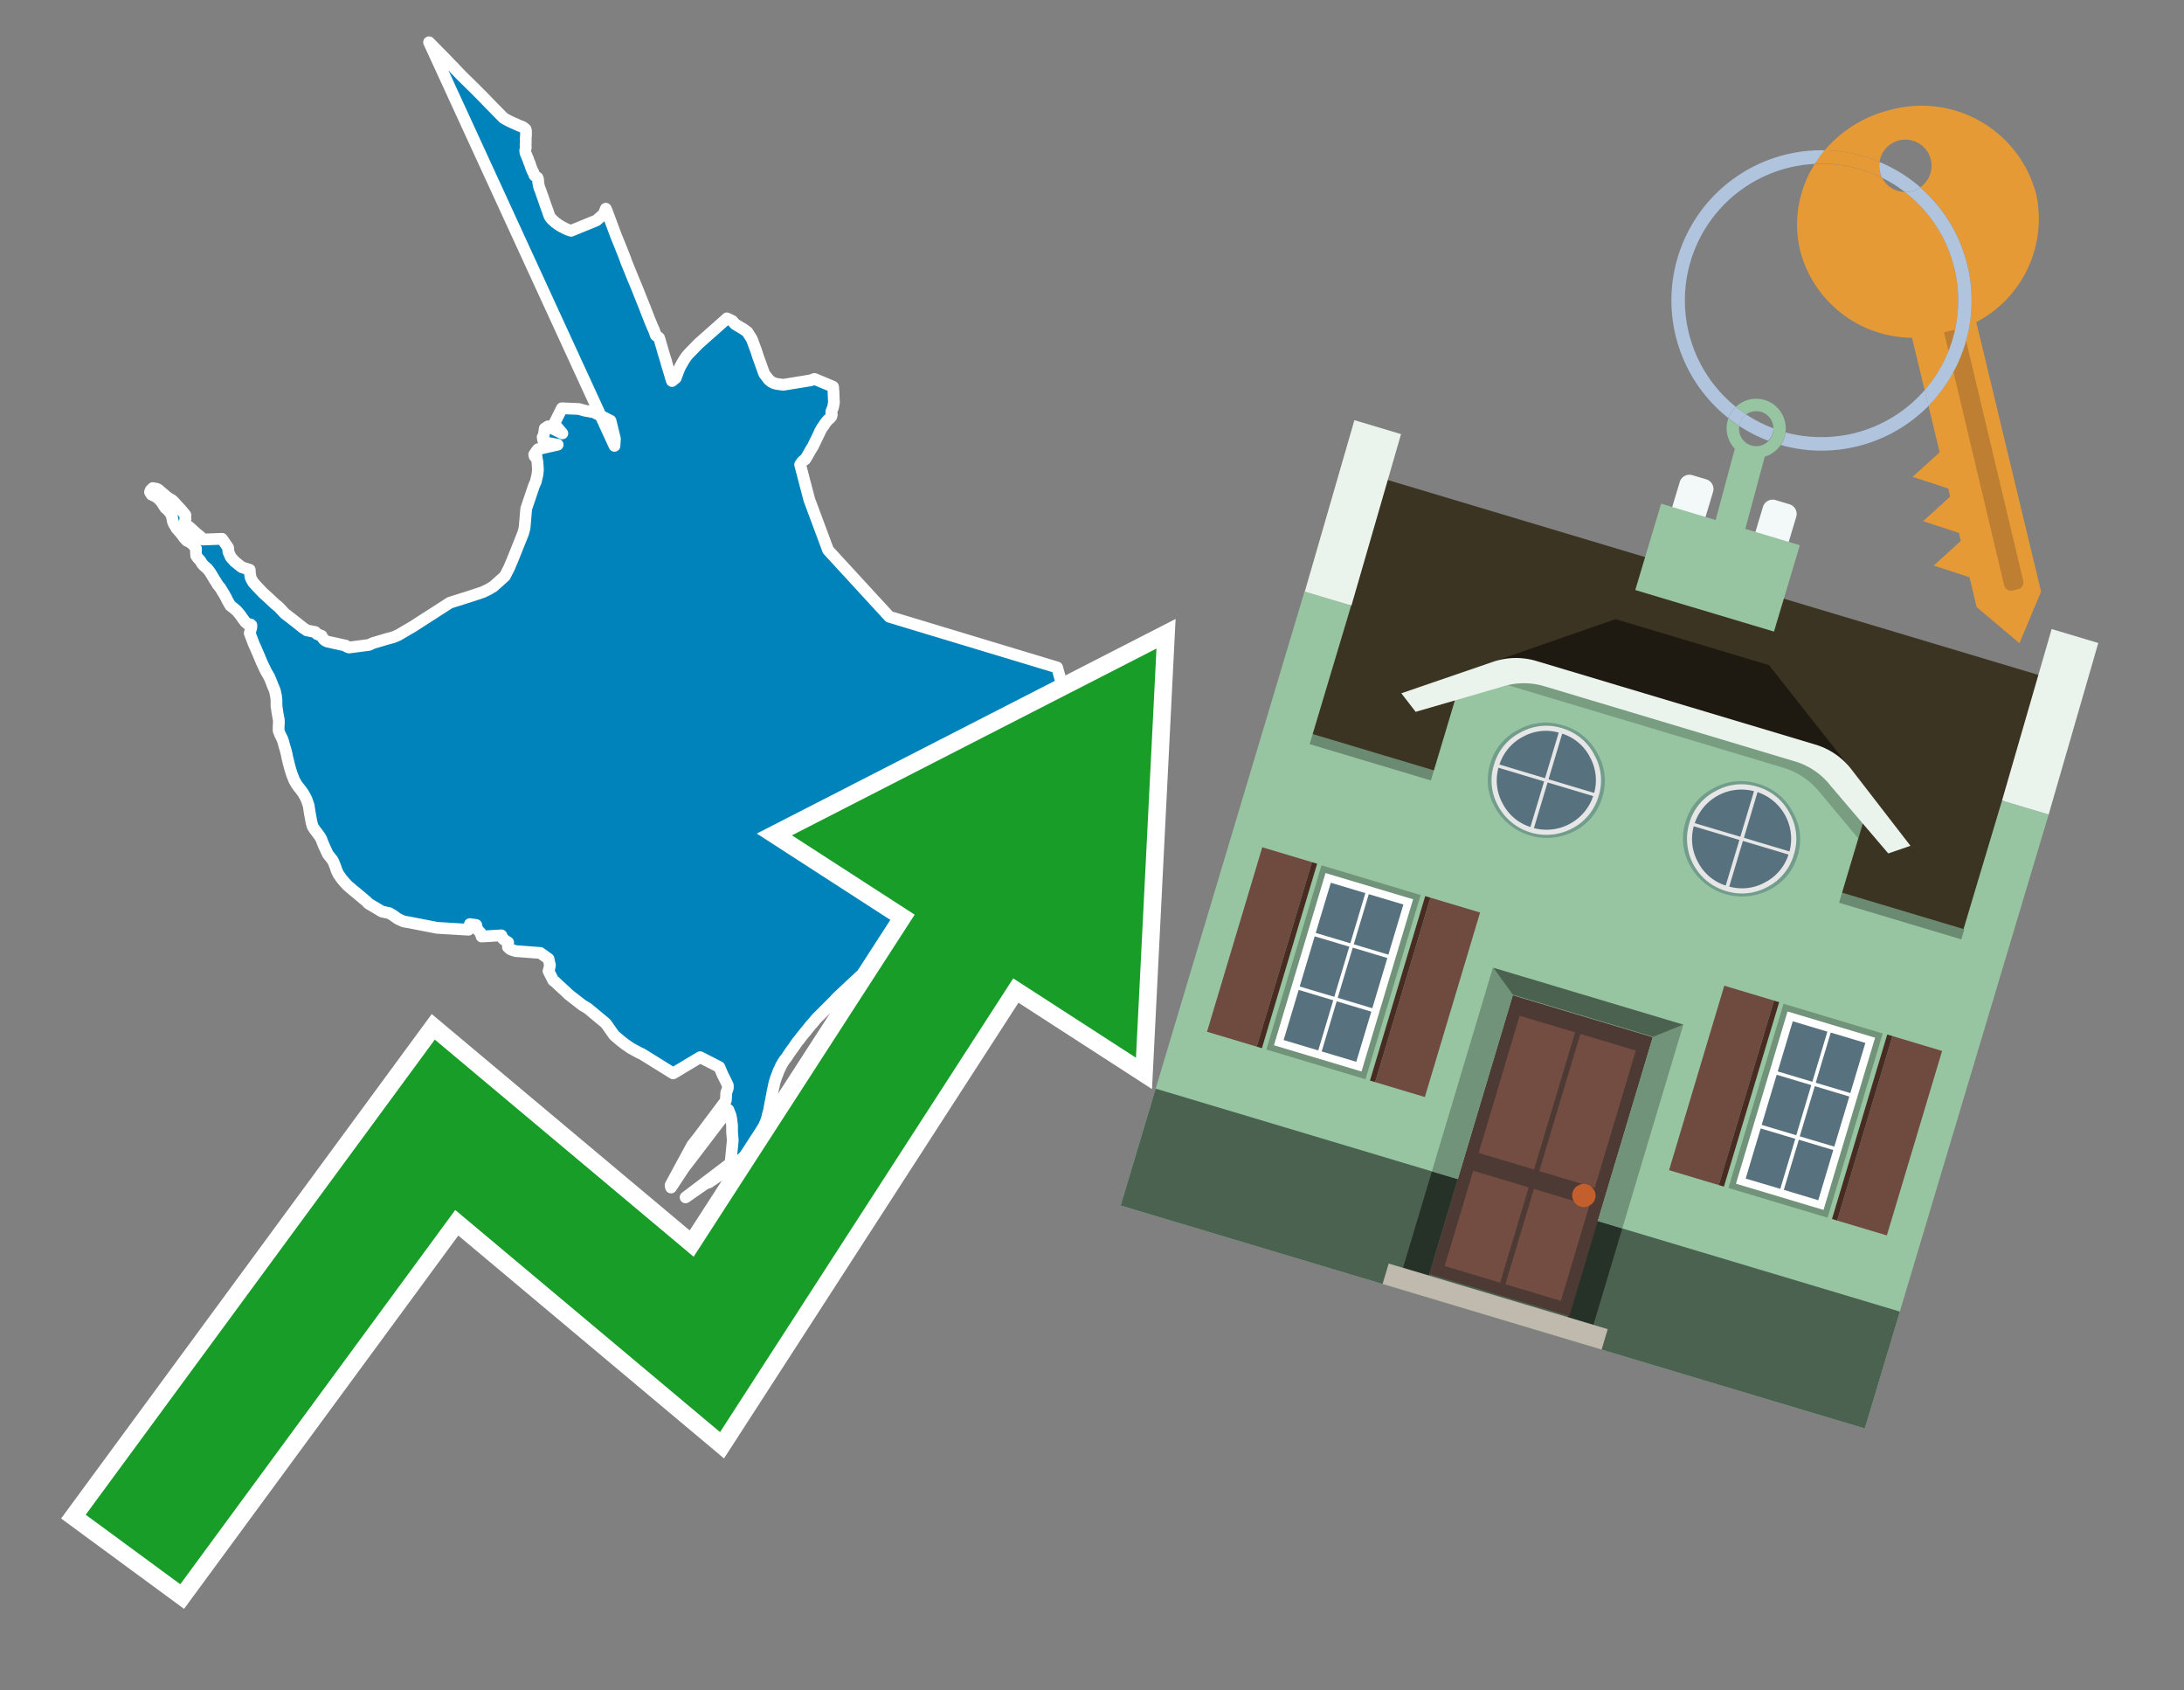
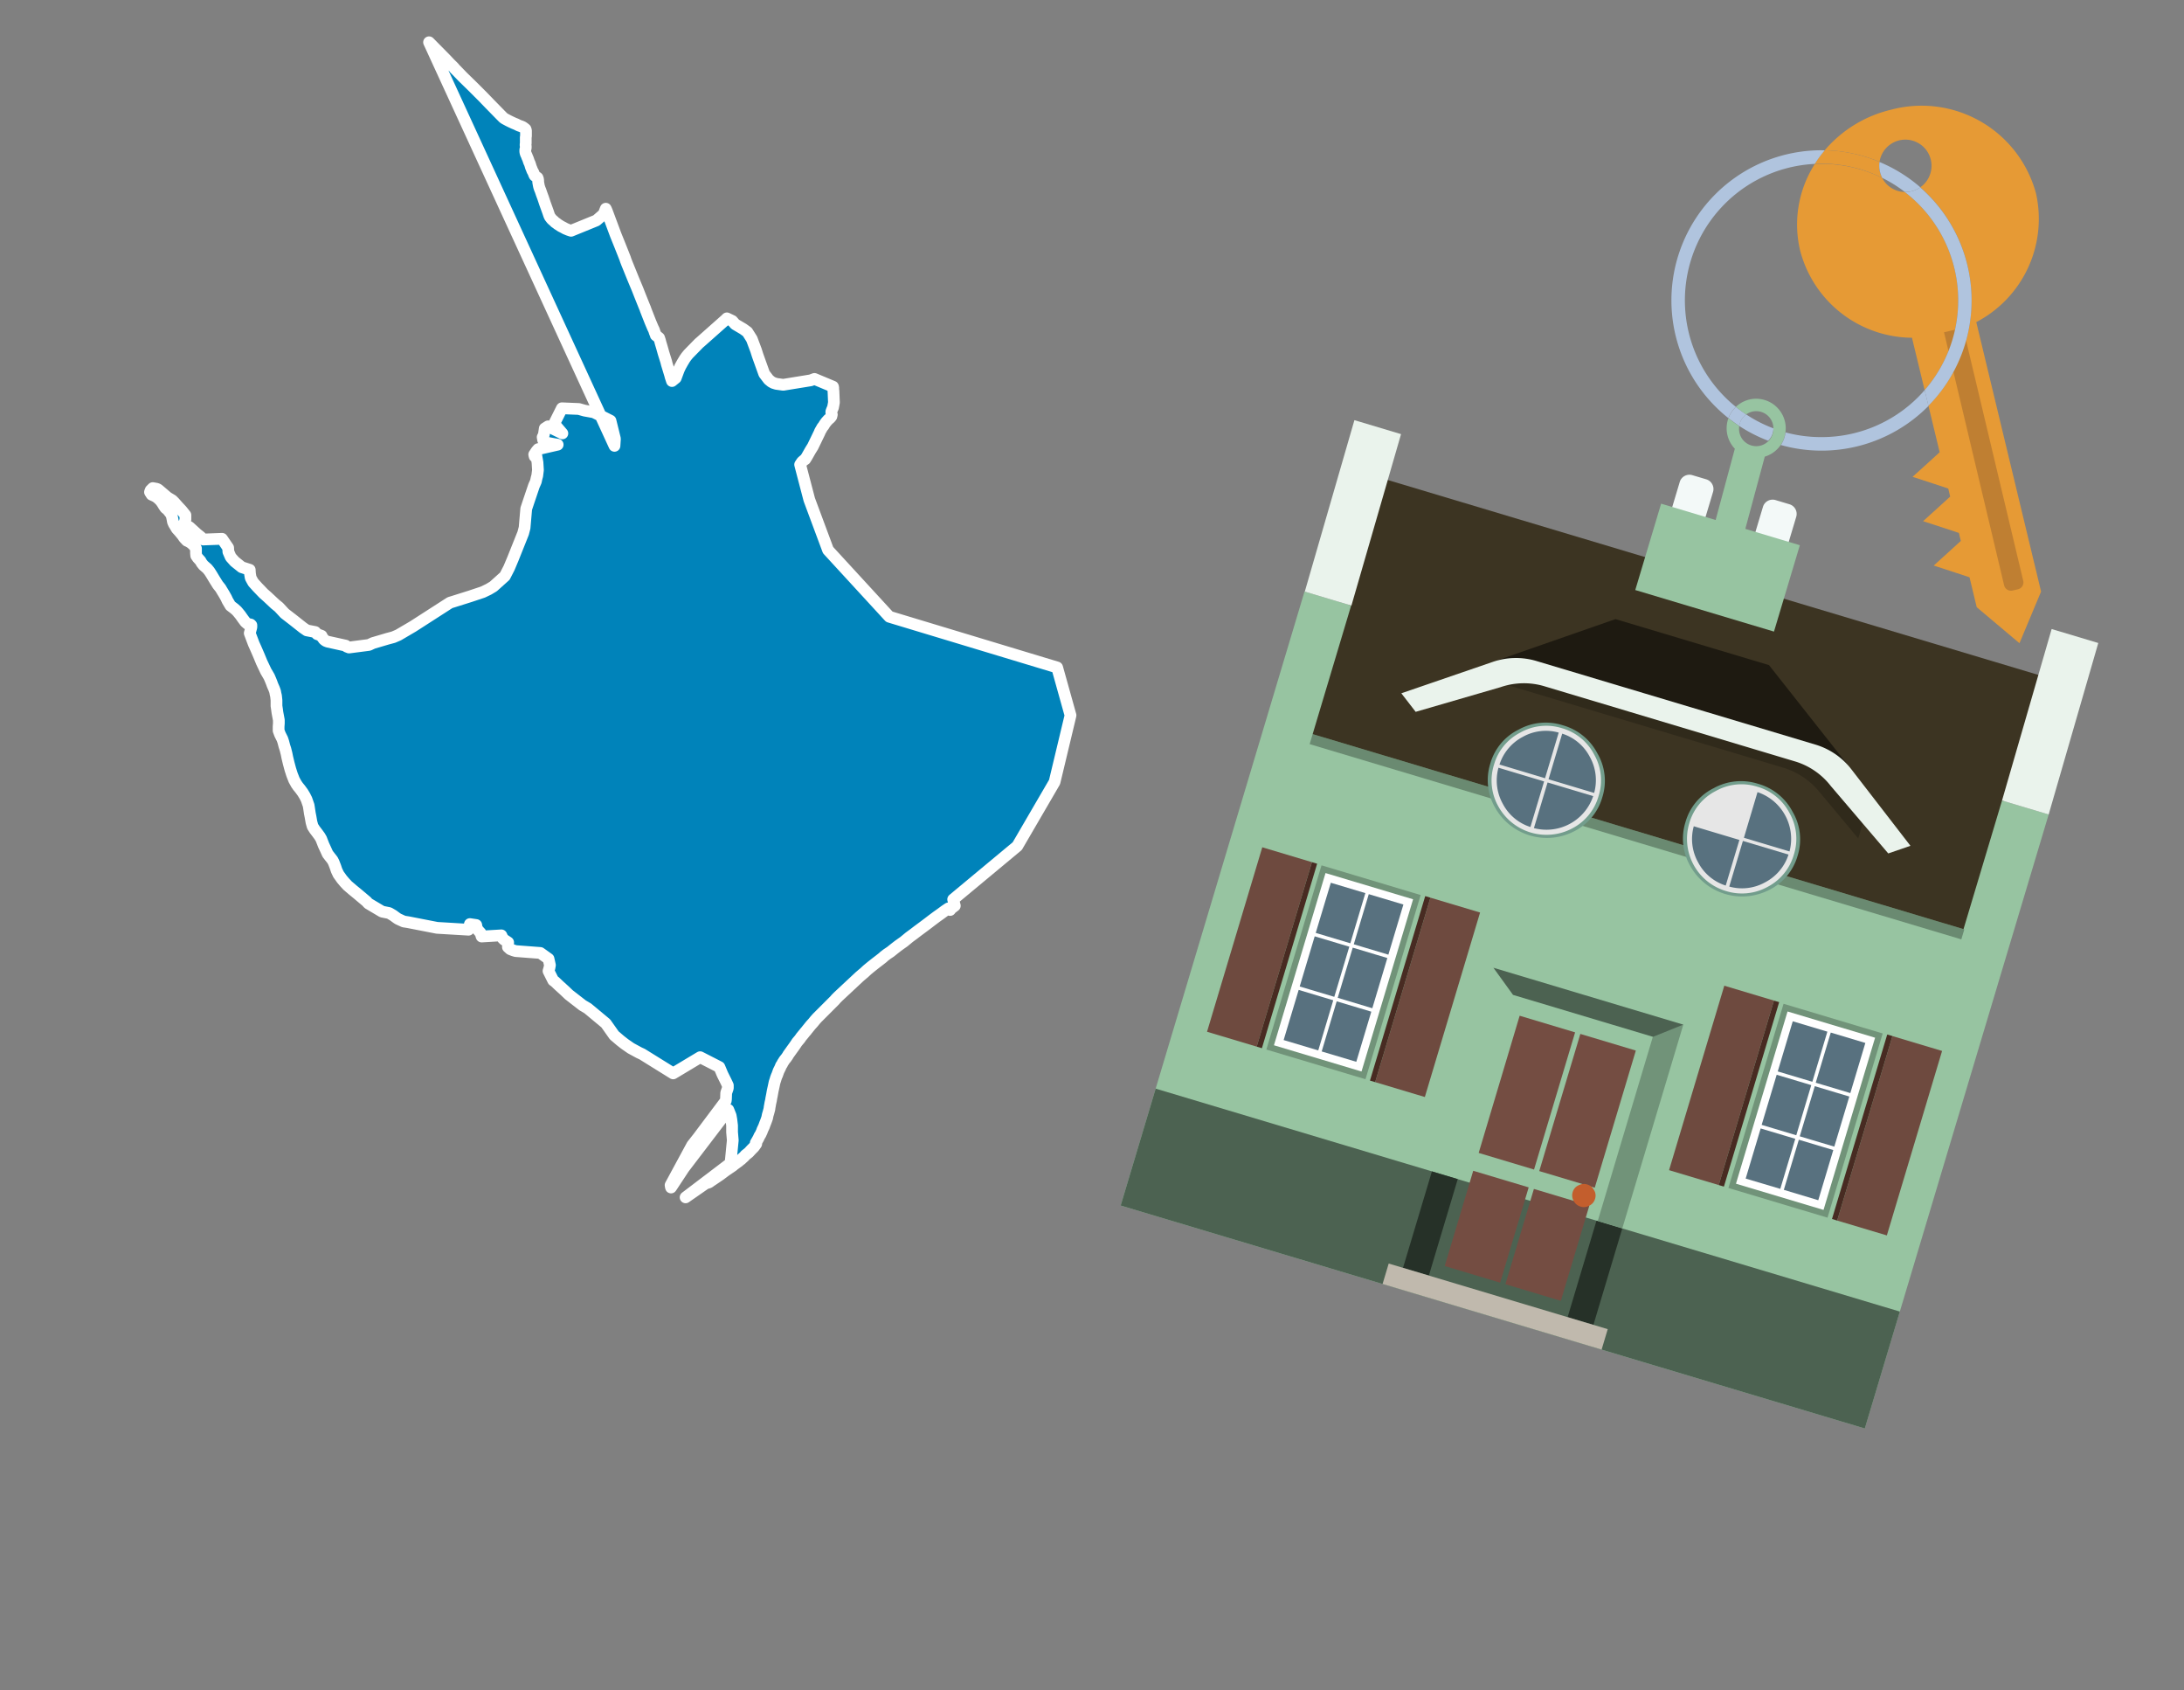
<svg xmlns="http://www.w3.org/2000/svg" id="Text" width="93.05" height="72" viewBox="0 0 93.05 72">
  <rect x="0" y="0" width="93.05" height="72" fill="#808080" stroke="none" />
  <polygon points="18.28,1.8 18.99,2.52 19.16,2.7 19.35,2.89 19.37,2.92 19.43,2.98 19.71,3.27 20.13,3.68 20.58,4.13 20.85,4.41 21.32,4.89 21.45,5.02 21.51,5.06 21.66,5.14 21.74,5.18 21.89,5.25 21.99,5.29 22.11,5.35 22.2,5.38 22.27,5.41 22.34,5.46 22.39,5.5 22.41,5.56 22.41,5.62 22.41,5.67 22.41,5.73 22.41,5.79 22.4,5.85 22.4,5.92 22.4,5.98 22.4,6.04 22.4,6.1 22.39,6.17 22.4,6.23 22.4,6.3 22.39,6.34 22.38,6.38 22.38,6.46 22.39,6.51 22.41,6.57 22.44,6.63 22.46,6.69 22.48,6.73 22.5,6.78 22.52,6.84 22.54,6.9 22.57,6.96 22.59,7.02 22.62,7.12 22.65,7.19 22.68,7.27 22.71,7.32 22.73,7.36 22.75,7.42 22.78,7.48 22.83,7.52 22.9,7.57 22.92,7.62 22.93,7.69 22.93,7.76 22.95,7.87 22.96,7.92 22.97,7.96 23,8.05 23.03,8.12 23.07,8.24 23.14,8.43 23.22,8.67 23.35,9.03 23.39,9.15 23.41,9.2 23.43,9.24 23.47,9.29 23.5,9.33 23.53,9.36 23.6,9.42 23.65,9.47 23.71,9.51 23.76,9.55 23.9,9.64 23.98,9.68 24.09,9.74 24.21,9.79 24.33,9.83 25.41,9.39 25.72,9.12 25.79,8.94 25.81,8.89 25.85,8.98 26.23,10 26.42,10.47 26.63,11 26.66,11.09 26.71,11.22 26.82,11.49 26.97,11.86 27.17,12.34 27.24,12.52 27.44,13.02 27.49,13.14 27.51,13.2 27.6,13.43 27.71,13.71 27.82,13.97 27.86,14.05 27.9,14.17 27.93,14.24 27.94,14.28 28.08,14.39 28.12,14.51 28.14,14.59 28.2,14.79 28.27,15.04 28.37,15.36 28.38,15.39 28.41,15.51 28.45,15.64 28.55,15.97 28.56,16.01 28.57,16.05 28.63,16.23 28.79,16.1 28.92,15.75 28.99,15.6 29.08,15.44 29.17,15.29 29.24,15.19 29.33,15.08 29.78,14.62 29.85,14.56 30.91,13.62 30.97,13.56 31.2,13.67 31.32,13.81 31.66,14.01 31.84,14.14 32.03,14.44 32.21,14.92 32.28,15.14 32.56,15.92 32.75,16.17 32.86,16.26 32.95,16.31 33.08,16.35 33.37,16.39 34.54,16.2 34.7,16.14 35.49,16.47 35.5,16.51 35.5,16.59 35.51,16.66 35.53,17.14 35.52,17.2 35.49,17.36 35.45,17.45 35.42,17.53 35.42,17.6 35.44,17.66 35.43,17.7 35.42,17.74 35.38,17.79 35.35,17.82 35.29,17.87 35.2,17.97 35.17,18.01 35.12,18.08 35.1,18.12 35.03,18.21 34.98,18.3 34.95,18.35 34.93,18.39 34.92,18.42 34.63,19.02 34.53,19.18 34.36,19.48 34.33,19.52 34.31,19.56 34.25,19.6 34.17,19.67 34.09,19.79 34.48,21.28 35.28,23.43 37.89,26.27 45.04,28.43 45.61,30.47 44.93,33.31 43.34,36.04 40.61,38.31 40.68,38.58 40.64,38.61 40.5,38.72 40.48,38.76 40.41,38.69 40.26,38.79 40.07,38.93 39.9,39.05 39.7,39.2 39.53,39.33 39.33,39.48 39.1,39.65 38.93,39.78 38.74,39.92 38.51,40.11 38.41,40.18 38.27,40.28 38.14,40.38 37.94,40.54 37.79,40.64 37.66,40.74 37.62,40.78 37.48,40.89 37.31,41.02 37.12,41.17 36.95,41.31 36.81,41.44 36.76,41.48 36.69,41.54 36.62,41.6 35.72,42.44 35.62,42.54 35.56,42.61 35.46,42.71 35.29,42.88 35.17,43 35.1,43.07 35.02,43.15 34.97,43.2 34.91,43.26 34.87,43.3 34.84,43.33 34.81,43.36 34.73,43.45 34.64,43.56 34.54,43.67 34.37,43.88 34.35,43.91 34.32,43.94 34.24,44.04 34.14,44.16 34.07,44.26 33.96,44.39 33.88,44.51 33.81,44.61 33.73,44.72 33.58,44.93 33.56,44.97 33.49,45.07 33.44,45.13 33.41,45.17 33.38,45.22 33.34,45.28 33.32,45.33 33.28,45.38 33.24,45.48 33.21,45.54 33.19,45.58 33.17,45.62 33.16,45.65 33.11,45.79 33.09,45.83 33.05,45.94 33.04,45.98 33,46.1 32.96,46.29 32.92,46.47 32.89,46.64 32.86,46.79 32.85,46.86 32.82,46.99 32.81,47.05 32.79,47.16 32.78,47.24 32.74,47.39 32.71,47.49 32.69,47.59 32.68,47.63 32.63,47.77 32.59,47.87 32.55,47.98 32.48,48.13 32.46,48.19 32.4,48.32 32.36,48.38 32.31,48.49 32.23,48.63 32.2,48.68 32.22,48.72 32.2,48.75 32.12,48.86 32.07,48.91 32.01,48.97 31.9,49.09 31.85,49.13 31.8,49.17 31.76,49.2 31.71,49.26 31.61,49.35 31.58,49.38 31.51,49.43 31.48,49.46 31.26,49.62 31.23,49.65 30.92,49.86 30.68,50.04 30.34,50.27 30.29,50.3 30.24,50.34 30.19,50.37 30.08,50.4 30,50.45 29.54,50.77 29.28,50.95 29.21,51 31.08,49.58 31.13,49.49 31.22,48.57 31.19,48.22 31.19,47.94 31.16,47.69 31.13,47.52 31.03,47.27 29.16,49.72 29.13,49.76 28.59,50.58 28.58,50.54 28.57,50.48 29.49,48.78 29.75,48.45 29.87,48.29 30.92,46.89 30.93,46.82 30.94,46.55 31.01,46.35 31.01,46.23 30.93,46.06 30.78,45.76 30.65,45.45 29.83,45.03 28.68,45.72 27.36,44.9 27.23,44.84 26.88,44.65 26.62,44.47 26.44,44.33 26.17,44.1 25.81,43.59 25.04,42.95 24.82,42.82 24.24,42.37 24.04,42.18 23.82,41.98 23.64,41.81 23.57,41.76 23.37,41.36 23.41,41.22 23.43,41.11 23.39,40.93 23.37,40.84 23.02,40.59 21.97,40.51 21.87,40.48 21.74,40.43 21.64,40.34 21.65,40.14 21.47,40.02 21.42,39.97 21.36,39.84 20.52,39.89 20.47,39.73 20.43,39.69 20.32,39.56 20.29,39.4 20.02,39.36 19.96,39.6 18.62,39.52 17.39,39.28 17.2,39.25 16.96,39.14 16.9,39.1 16.75,38.99 16.58,38.89 16.28,38.83 15.69,38.48 15.62,38.4 15.37,38.19 15.24,38.08 15.02,37.9 14.81,37.72 14.68,37.58 14.57,37.45 14.42,37.24 14.34,37.07 14.29,36.92 14.22,36.74 14.17,36.64 14.1,36.55 14.06,36.5 13.96,36.37 13.91,36.26 13.86,36.15 13.79,36 13.7,35.77 13.69,35.74 13.62,35.62 13.51,35.47 13.41,35.34 13.32,35.2 13.27,35.02 13.23,34.79 13.2,34.64 13.17,34.44 13.15,34.31 13.06,34.05 12.99,33.91 12.9,33.76 12.79,33.61 12.7,33.5 12.63,33.4 12.53,33.22 12.44,32.99 12.37,32.77 12.3,32.51 12.24,32.26 12.21,32.11 12.16,31.91 12.12,31.79 12.07,31.6 12.03,31.48 11.93,31.28 11.87,31.12 11.87,30.95 11.88,30.81 11.88,30.67 11.82,30.35 11.8,30.2 11.78,30.07 11.78,29.83 11.76,29.64 11.74,29.56 11.72,29.45 11.68,29.34 11.61,29.18 11.57,29.07 11.53,28.97 11.47,28.83 11.43,28.76 11.33,28.59 11.15,28.21 11.03,27.92 10.9,27.62 10.81,27.42 10.64,26.97 10.69,26.79 10.71,26.71 10.71,26.63 10.68,26.6 10.54,26.57 10.45,26.49 10.36,26.37 10.31,26.3 10.24,26.2 10.15,26.09 10.09,26.02 9.99,25.93 9.82,25.8 9.69,25.58 9.64,25.47 9.55,25.31 9.44,25.13 9.4,25.06 9.28,24.91 9.13,24.67 9.01,24.47 8.92,24.33 8.83,24.22 8.67,24.08 8.59,23.98 8.54,23.89 8.43,23.77 8.36,23.67 8.35,23.56 8.35,23.36 8.26,23.24 8.21,23.19 8.13,23.12 8.03,23.06 7.96,23.03 7.84,22.9 7.78,22.81 7.64,22.64 7.53,22.52 7.46,22.4 7.41,22.32 7.37,22.23 7.34,22.07 7.32,21.98 7.29,21.9 7.25,21.85 7.14,21.71 7.05,21.64 6.98,21.54 6.92,21.44 6.85,21.34 6.75,21.24 6.65,21.16 6.57,21.12 6.46,21.07 6.39,20.96 6.42,20.88 6.51,20.79 6.68,20.82 6.74,20.85 7.14,21.19 7.34,21.31 7.43,21.4 7.59,21.58 7.74,21.74 7.9,21.94 7.9,22.13 7.86,22.28 7.93,22.37 8.07,22.45 8.4,22.75 8.54,22.86 8.66,22.98 9.46,22.95 9.72,23.33 9.73,23.5 9.83,23.73 10,23.92 10.3,24.16 10.64,24.27 10.65,24.43 10.68,24.61 10.75,24.74 10.79,24.81 10.97,25.01 11.23,25.28 11.4,25.43 11.72,25.73 11.88,25.86 12.13,26.13 12.48,26.4 12.91,26.74 13.07,26.85 13.43,26.92 13.51,27.01 13.7,27.08 13.7,27.11 13.75,27.17 13.8,27.24 13.88,27.3 13.96,27.33 14.73,27.5 14.77,27.54 14.87,27.58 15.72,27.47 15.89,27.39 16.5,27.21 16.76,27.14 16.97,27.05 17.6,26.68 19.17,25.67 19.3,25.63 20.03,25.4 20.57,25.22 20.82,25.1 21.02,24.98 21.51,24.54 21.69,24.19 21.85,23.81 22.29,22.71 22.35,22.48 22.42,21.67 22.52,21.37 22.75,20.69 22.83,20.51 22.86,20.37 22.89,20.26 22.92,20.02 22.9,19.7 22.85,19.41 22.78,19.44 22.76,19.36 22.86,19.21 22.93,19.13 23.76,18.94 23.58,18.91 23.32,18.86 23.19,18.8 23.14,18.74 23.12,18.62 23.17,18.52 23.21,18.25 23.35,18.16 23.96,18.46 23.61,18.05 23.94,17.39 24.66,17.42 24.91,17.49 25.3,17.56 26.01,17.92 26.2,18.69 26.18,18.99 " fill="#0083ba" stroke="#fff" stroke-linejoin="round" stroke-width="0.5" />
-   <polygon points="49.272 27.624 33.741 35.58 38.97 38.959 29.553 53.529 18.525 44.281 3.652 64.518 7.681 67.479 19.396 51.538 30.678 60.999 43.169 41.673 48.398 45.053 49.272 27.624" fill="none" stroke="#fff" stroke-miterlimit="10" stroke-width="1.5" />
-   <polygon points="49.272 27.624 33.741 35.58 38.97 38.959 29.553 53.529 18.525 44.281 3.652 64.518 7.681 67.479 19.396 51.538 30.678 60.999 43.169 41.673 48.398 45.053 49.272 27.624" fill="#179d28" />
  <path d="M80.19,7.577a1.16,1.16,0,0,1-.094-.251,1.114,1.114,0,0,1-.018-.429A6.367,6.367,0,0,0,77.743,6.4a5.269,5.269,0,0,0-.423.577c.1,0,.192-.007.288-.007A5.794,5.794,0,0,1,80.19,7.577Z" fill="#e69a35" />
  <path d="M77.608,6.4A6.394,6.394,0,0,0,73.64,17.81a1.26,1.26,0,0,1,.317-.48A5.821,5.821,0,0,1,77.32,6.981a5.269,5.269,0,0,1,.423-.577Z" fill="#b0c4de" />
  <path d="M84.2,13.72a4.962,4.962,0,0,0,2.545-5.48,5.047,5.047,0,0,0-6.179-3.566A5.322,5.322,0,0,0,77.743,6.4a6.367,6.367,0,0,1,2.335.493,1.114,1.114,0,1,1,1.736,1.084,6.392,6.392,0,0,1,.347,9.3l.479,1.985-.438.4-.716.648.92.3.6.2.082.341-.438.4-.716.648.92.3.605.2.082.341-.438.4-.716.649.92.3.605.2.307,1.274,1.821,1.534.921-2.2Z" fill="#e69a35" />
  <path d="M81.154,8.179a1.115,1.115,0,0,1-.964-.6,5.794,5.794,0,0,0-2.582-.6c-.1,0-.192,0-.288.007a4.783,4.783,0,0,0-.625,3.685,4.962,4.962,0,0,0,4.765,3.715L82,16.617a5.82,5.82,0,0,0-.846-8.438Z" fill="#e69a35" />
  <path d="M74.1,18.142a6.386,6.386,0,0,0,1.232.63.73.73,0,0,0,.224-.527h0a5.783,5.783,0,0,1-1.159-.593A.733.733,0,0,0,74.1,18.142Z" fill="#b0c4de" />
  <path d="M74.4,17.652q-.228-.152-.44-.322a1.26,1.26,0,0,0-.317.48c.148.117.3.228.46.332A.733.733,0,0,1,74.4,17.652Z" fill="#b0c4de" />
  <path d="M74.824,16.984a1.257,1.257,0,0,0-.867.346c.141.114.288.222.44.322a.731.731,0,0,1,1.159.593h0a.732.732,0,1,1-1.463,0,.7.7,0,0,1,.007-.1c-.158-.1-.312-.215-.46-.332a1.258,1.258,0,0,0,.273,1.3l-.979,3.635,1.275.341.98-3.639a1.266,1.266,0,0,0,.681-.5,1.249,1.249,0,0,0,.2-.538,1.328,1.328,0,0,0,.012-.168A1.262,1.262,0,0,0,74.824,16.984Z" fill="#97c4a1" />
  <path d="M85.974,25.1l-.226.053a.3.3,0,0,1-.362-.223l-2.56-10.777.81-.193L86.2,24.736A.3.3,0,0,1,85.974,25.1Z" fill="#bf7f32" />
  <path d="M80.1,7.326a1.16,1.16,0,0,0,.094.251,5.833,5.833,0,0,1,.964.6,1.137,1.137,0,0,0,.287-.031,1.108,1.108,0,0,0,.373-.167A6.371,6.371,0,0,0,80.078,6.9,1.114,1.114,0,0,0,80.1,7.326Z" fill="#b0c4de" />
  <path d="M77.608,18.618a5.836,5.836,0,0,1-1.534-.2,1.24,1.24,0,0,1-.2.537,6.4,6.4,0,0,0,6.291-1.666L82,16.617A5.807,5.807,0,0,1,77.608,18.618Z" fill="#b0c4de" />
  <path d="M81.814,7.981a1.108,1.108,0,0,1-.373.167,1.137,1.137,0,0,1-.287.031A5.82,5.82,0,0,1,82,16.617l.161.667a6.392,6.392,0,0,0-.347-9.3Z" fill="#b0c4de" />
  <polygon points="83.79 39.753 55.78 31.364 58.988 20.404 86.964 28.783 83.79 39.753 83.79 39.753" fill="#3c3422" fill-rule="evenodd" />
  <polygon points="81.705 53.32 87.284 34.692 85.297 34.097 83.656 39.575 55.926 31.269 57.567 25.791 55.579 25.196 47.746 51.348 79.451 60.844 81.705 53.32" fill="#97c4a1" fill-rule="evenodd" />
  <rect x="69.522" y="21.148" width="0.444" height="28.983" transform="translate(15.592 92.226) rotate(-73.326)" opacity="0.3" />
  <polygon points="87.284 34.692 85.297 34.097 87.411 26.793 89.398 27.388 87.284 34.692 87.284 34.692" fill="#eaf3ec" fill-rule="evenodd" />
  <polygon points="57.578 25.794 55.591 25.199 57.705 17.896 59.692 18.491 57.578 25.794 57.578 25.794" fill="#eaf3ec" fill-rule="evenodd" />
  <polygon points="79.451 60.844 80.943 55.865 49.238 46.369 47.747 51.348 79.451 60.844 79.451 60.844" fill="#4c6251" fill-rule="evenodd" />
  <path d="M71.566,20.528l-.522,1.743,1.418.425.523-1.744a.432.432,0,0,0-.289-.536l-.593-.177A.431.431,0,0,0,71.566,20.528Z" fill="#f3f9f8" fill-rule="evenodd" />
  <path d="M75.111,21.589l-.522,1.743,1.418.425.522-1.743a.43.43,0,0,0-.289-.536l-.593-.178A.43.43,0,0,0,75.111,21.589Z" fill="#f3f9f8" fill-rule="evenodd" />
  <polygon points="75.368 28.329 68.829 26.37 63.807 28.121 78.733 32.591 75.368 28.329" fill="#1e1a11" />
-   <polygon points="78.248 32.422 64.442 28.287 62.236 28.998 60.064 36.247 77.453 41.455 79.651 34.116 78.248 32.422" fill="#97c4a1" />
  <path d="M77.74,32.516S65.088,28.725,65,28.7l-.938.43,11.892,3.562a3.175,3.175,0,0,1,1.532,1l1.685,2.02.327-1.09Z" fill-rule="evenodd" opacity="0.2" />
  <path d="M77.35,31.716,65.458,28.154a3.041,3.041,0,0,0-1.854.037l-3.9,1.339.611.79,3.626-1.054a3.045,3.045,0,0,1,1.855-.037l10.673,3.2A3.028,3.028,0,0,1,78,33.477l2.45,2.874.945-.325-2.518-3.26A3.036,3.036,0,0,0,77.35,31.716Z" fill="#eaf3ec" />
  <polygon points="76.683 23.223 70.773 21.453 69.671 25.132 75.581 26.902 76.683 23.223 76.683 23.223" fill="#97c4a1" fill-rule="evenodd" />
  <g id="Symbol_9_0_Layer2_0_MEMBER_8_MEMBER_21_MEMBER_0_FILL" data-name="Symbol 9 0 Layer2 0 MEMBER 8 MEMBER 21 MEMBER 0 FILL">
    <path d="M66.584,30.892a2.39,2.39,0,0,0-1.891.189,2.317,2.317,0,0,0-1.2,1.448A2.345,2.345,0,0,0,63.7,34.4a2.528,2.528,0,0,0,3.367,1.008,2.339,2.339,0,0,0,1.2-1.447,2.313,2.313,0,0,0-.208-1.87A2.394,2.394,0,0,0,66.584,30.892Z" fill="#729d8c" />
  </g>
  <g id="Symbol_9_0_Layer2_0_MEMBER_8_MEMBER_21_MEMBER_1_FILL" data-name="Symbol 9 0 Layer2 0 MEMBER 8 MEMBER 21 MEMBER 1 FILL">
    <path d="M66.547,31.016a2.241,2.241,0,0,0-1.769.185,2.213,2.213,0,0,0-1.127,1.376,2.239,2.239,0,0,0,.185,1.768,2.341,2.341,0,0,0,3.145.942,2.234,2.234,0,0,0,1.126-1.376,2.207,2.207,0,0,0-.185-1.768A2.237,2.237,0,0,0,66.547,31.016Z" fill="#e6e6e6" />
  </g>
  <g id="Symbol_9_0_Layer2_0_MEMBER_8_MEMBER_21_MEMBER_2_MEMBER_0_FILL" data-name="Symbol 9 0 Layer2 0 MEMBER 8 MEMBER 21 MEMBER 2 MEMBER 0 FILL">
    <path d="M65.787,33.284,63.843,32.7a2.036,2.036,0,0,0,.186,1.539,2.015,2.015,0,0,0,1.175.986Z" fill="#58717f" />
  </g>
  <g id="Symbol_9_0_Layer2_0_MEMBER_8_MEMBER_21_MEMBER_2_MEMBER_1_FILL" data-name="Symbol 9 0 Layer2 0 MEMBER 8 MEMBER 21 MEMBER 2 MEMBER 1 FILL">
    <path d="M65.827,33.148l.582-1.944a2.01,2.01,0,0,0-1.523.178,2.037,2.037,0,0,0-1,1.183Z" fill="#58717f" />
  </g>
  <g id="Symbol_9_0_Layer2_0_MEMBER_8_MEMBER_21_MEMBER_2_MEMBER_2_FILL" data-name="Symbol 9 0 Layer2 0 MEMBER 8 MEMBER 21 MEMBER 2 MEMBER 2 FILL">
    <path d="M67.878,33.91l-1.943-.582-.582,1.944a2.1,2.1,0,0,0,2.525-1.362Z" fill="#58717f" />
  </g>
  <g id="Symbol_9_0_Layer2_0_MEMBER_8_MEMBER_21_MEMBER_2_MEMBER_3_FILL" data-name="Symbol 9 0 Layer2 0 MEMBER 8 MEMBER 21 MEMBER 2 MEMBER 3 FILL">
    <path d="M66.558,31.249l-.582,1.943,1.943.582a2.031,2.031,0,0,0-.186-1.539A2.009,2.009,0,0,0,66.558,31.249Z" fill="#58717f" />
  </g>
  <g id="Symbol_9_0_Layer2_0_MEMBER_8_MEMBER_21_MEMBER_0_FILL-2" data-name="Symbol 9 0 Layer2 0 MEMBER 8 MEMBER 21 MEMBER 0 FILL">
    <path d="M74.9,33.384a2.4,2.4,0,0,0-1.891.189,2.316,2.316,0,0,0-1.2,1.448,2.341,2.341,0,0,0,.209,1.87A2.527,2.527,0,0,0,75.387,37.9a2.345,2.345,0,0,0,1.2-1.447,2.314,2.314,0,0,0-.209-1.87A2.389,2.389,0,0,0,74.9,33.384Z" fill="#729d8c" />
  </g>
  <g id="Symbol_9_0_Layer2_0_MEMBER_8_MEMBER_21_MEMBER_1_FILL-2" data-name="Symbol 9 0 Layer2 0 MEMBER 8 MEMBER 21 MEMBER 1 FILL">
    <path d="M74.867,33.508a2.239,2.239,0,0,0-1.768.185,2.21,2.21,0,0,0-1.127,1.376,2.316,2.316,0,0,0,1.564,2.883,2.261,2.261,0,0,0,1.765-.173A2.237,2.237,0,0,0,76.428,36.4a2.209,2.209,0,0,0-.185-1.769A2.239,2.239,0,0,0,74.867,33.508Z" fill="#e6e6e6" />
  </g>
  <g id="Symbol_9_0_Layer2_0_MEMBER_8_MEMBER_21_MEMBER_2_MEMBER_0_FILL-2" data-name="Symbol 9 0 Layer2 0 MEMBER 8 MEMBER 21 MEMBER 2 MEMBER 0 FILL">
    <path d="M74.107,35.776l-1.943-.582a2.031,2.031,0,0,0,.186,1.539,2.009,2.009,0,0,0,1.175.986Z" fill="#58717f" />
  </g>
  <g id="Symbol_9_0_Layer2_0_MEMBER_8_MEMBER_21_MEMBER_2_MEMBER_1_FILL-2" data-name="Symbol 9 0 Layer2 0 MEMBER 8 MEMBER 21 MEMBER 2 MEMBER 1 FILL">
-     <path d="M74.148,35.64,74.73,33.7a2.1,2.1,0,0,0-2.525,1.362Z" fill="#58717f" />
-   </g>
+     </g>
  <g id="Symbol_9_0_Layer2_0_MEMBER_8_MEMBER_21_MEMBER_2_MEMBER_2_FILL-2" data-name="Symbol 9 0 Layer2 0 MEMBER 8 MEMBER 21 MEMBER 2 MEMBER 2 FILL">
    <path d="M76.2,36.4l-1.943-.582-.582,1.944a2.015,2.015,0,0,0,1.523-.178A2.036,2.036,0,0,0,76.2,36.4Z" fill="#58717f" />
  </g>
  <g id="Symbol_9_0_Layer2_0_MEMBER_8_MEMBER_21_MEMBER_2_MEMBER_3_FILL-2" data-name="Symbol 9 0 Layer2 0 MEMBER 8 MEMBER 21 MEMBER 2 MEMBER 3 FILL">
    <path d="M74.879,33.741,74.3,35.684l1.943.582a2.1,2.1,0,0,0-1.361-2.525Z" fill="#58717f" />
  </g>
  <polygon points="51.426 43.946 53.542 44.58 55.896 36.723 53.78 36.089 51.426 43.946 51.426 43.946" fill="#6e4a3f" fill-rule="evenodd" />
  <polygon points="53.542 44.58 53.764 44.647 56.117 36.789 55.896 36.723 53.542 44.58 53.542 44.58" fill="#482b22" fill-rule="evenodd" />
  <polygon points="60.706 46.726 58.59 46.092 60.943 38.235 63.059 38.868 60.706 46.726 60.706 46.726" fill="#6e4a3f" fill-rule="evenodd" />
  <polygon points="58.59 46.092 58.368 46.026 60.722 38.168 60.943 38.235 58.59 46.092 58.59 46.092" fill="#482b22" fill-rule="evenodd" />
  <rect x="53.146" y="39.209" width="8.19" height="4.408" transform="translate(1.145 84.365) rotate(-73.326)" fill="#719379" />
  <polygon points="60.205 38.304 56.474 37.187 54.277 44.522 58.008 45.639 60.205 38.304 60.205 38.304" fill="#fff" fill-rule="evenodd" />
  <path d="M59.792,38.527l-.64,2.136-1.474-.442.639-2.135,1.475.441Zm-1.621-.485-.64,2.136-1.474-.442L56.7,37.6l1.474.442Zm-2.158,1.84,1.475.441-.64,2.136-1.474-.441.639-2.136Zm-.683,2.282,1.474.441-.639,2.136L54.69,44.3l.64-2.135Zm.981,2.621.639-2.136,1.475.442-.64,2.135-1.474-.441Zm2.158-1.84L56.994,42.5l.64-2.136,1.474.442-.639,2.136Z" fill="#58717f" fill-rule="evenodd" />
  <polygon points="80.39 52.621 78.274 51.988 80.628 44.13 82.743 44.764 80.39 52.621 80.39 52.621" fill="#6e4a3f" fill-rule="evenodd" />
  <polygon points="78.274 51.988 78.053 51.921 80.406 44.064 80.628 44.13 78.274 51.988 78.274 51.988" fill="#482b22" fill-rule="evenodd" />
  <polygon points="71.111 49.842 73.227 50.476 75.58 42.619 73.464 41.985 71.111 49.842 71.111 49.842" fill="#6e4a3f" fill-rule="evenodd" />
  <polygon points="73.227 50.476 73.448 50.542 75.802 42.685 75.58 42.619 73.227 50.476 73.227 50.476" fill="#482b22" fill-rule="evenodd" />
  <rect x="72.83" y="45.105" width="8.19" height="4.408" transform="translate(9.534 107.426) rotate(-73.326)" fill="#719379" />
  <polygon points="76.159 43.083 79.889 44.2 77.692 51.535 73.962 50.418 76.159 43.083 76.159 43.083" fill="#fff" fill-rule="evenodd" />
  <path d="M76.381,43.5l1.475.442-.64,2.135-1.475-.441.64-2.136ZM78,43.981l1.474.442-.64,2.136-1.474-.442L78,43.981Zm.791,2.724-.64,2.135L76.679,48.4l.64-2.136,1.474.442Zm-.684,2.282-.639,2.135L76,50.68l.64-2.135,1.474.442Zm-2.26,1.65L74.375,50.2l.639-2.135,1.475.441-.64,2.136Zm-.791-2.724.64-2.135,1.474.441-.639,2.136-1.475-.442Z" fill="#58717f" fill-rule="evenodd" />
  <polygon points="67.888 56.431 69.118 52.323 68.019 51.994 66.789 56.102 67.888 56.431 67.888 56.431" fill="#263128" fill-rule="evenodd" />
  <polygon points="60.877 54.331 62.108 50.223 61.007 49.894 59.776 54.002 60.877 54.331 60.877 54.331" fill="#263128" fill-rule="evenodd" />
  <g id="Symbol_9_0_Layer2_0_MEMBER_8_MEMBER_12_MEMBER_0_FILL" data-name="Symbol 9 0 Layer2 0 MEMBER 8 MEMBER 12 MEMBER 0 FILL">
-     <path d="M70.418,44.178l-5.965-1.786L60.9,54.27l5.964,1.786Z" fill="#4e3a34" />
-   </g>
+     </g>
  <g id="Symbol_9_0_Layer2_0_MEMBER_8_MEMBER_12_MEMBER_1_MEMBER_0_FILL" data-name="Symbol 9 0 Layer2 0 MEMBER 8 MEMBER 12 MEMBER 1 MEMBER 0 FILL">
    <path d="M65.358,49.815l1.75-5.843-2.363-.708L63,49.107Z" fill="#744d42" />
  </g>
  <g id="Symbol_9_0_Layer2_0_MEMBER_8_MEMBER_12_MEMBER_1_MEMBER_1_FILL" data-name="Symbol 9 0 Layer2 0 MEMBER 8 MEMBER 12 MEMBER 1 MEMBER 1 FILL">
    <path d="M67.331,44.039l-1.75,5.842,2.364.708,1.75-5.842Z" fill="#744d42" />
  </g>
  <g id="Symbol_9_0_Layer2_0_MEMBER_8_MEMBER_12_MEMBER_2_MEMBER_0_FILL" data-name="Symbol 9 0 Layer2 0 MEMBER 8 MEMBER 12 MEMBER 2 MEMBER 0 FILL">
    <path d="M63.915,54.633l1.215-4.058-2.363-.707-1.215,4.057Z" fill="#744d42" />
  </g>
  <g id="Symbol_9_0_Layer2_0_MEMBER_8_MEMBER_12_MEMBER_2_MEMBER_1_FILL" data-name="Symbol 9 0 Layer2 0 MEMBER 8 MEMBER 12 MEMBER 2 MEMBER 1 FILL">
    <path d="M66.5,55.407l1.215-4.057-2.363-.708L64.138,54.7Z" fill="#744d42" />
  </g>
  <g id="Symbol_9_0_Layer2_0_MEMBER_8_MEMBER_13_FILL" data-name="Symbol 9 0 Layer2 0 MEMBER 8 MEMBER 13 FILL">
    <path d="M67.959,51.058a.439.439,0,0,0-.045-.367.487.487,0,0,0-.669-.2.445.445,0,0,0-.239.282.457.457,0,0,0,.041.378.481.481,0,0,0,.293.242.459.459,0,0,0,.377-.042A.453.453,0,0,0,67.959,51.058Z" fill="#c35e2d" />
  </g>
  <g id="Symbol_9_0_Layer2_0_MEMBER_8_MEMBER_14_FILL" data-name="Symbol 9 0 Layer2 0 MEMBER 8 MEMBER 14 FILL">
-     <path d="M64.557,42.047l-.951-.833-2.6,8.68,1.1.329Z" fill="#719379" />
+     <path d="M64.557,42.047Z" fill="#719379" />
  </g>
  <g id="Symbol_9_0_Layer2_0_MEMBER_8_MEMBER_15_FILL" data-name="Symbol 9 0 Layer2 0 MEMBER 8 MEMBER 15 FILL">
    <path d="M71.718,43.643l-1.2.19L68.072,52.01l1.046.313Z" fill="#719379" />
  </g>
  <g id="Symbol_9_0_Layer2_0_MEMBER_8_MEMBER_16_FILL" data-name="Symbol 9 0 Layer2 0 MEMBER 8 MEMBER 16 FILL">
    <path d="M63.627,41.22l.836,1.156,5.961,1.786,1.294-.519Z" fill="#4c6251" />
  </g>
  <polygon points="58.905 54.69 59.166 53.819 68.498 56.614 68.237 57.485 58.905 54.69 58.905 54.69" fill="#c0b9ad" fill-rule="evenodd" />
</svg>